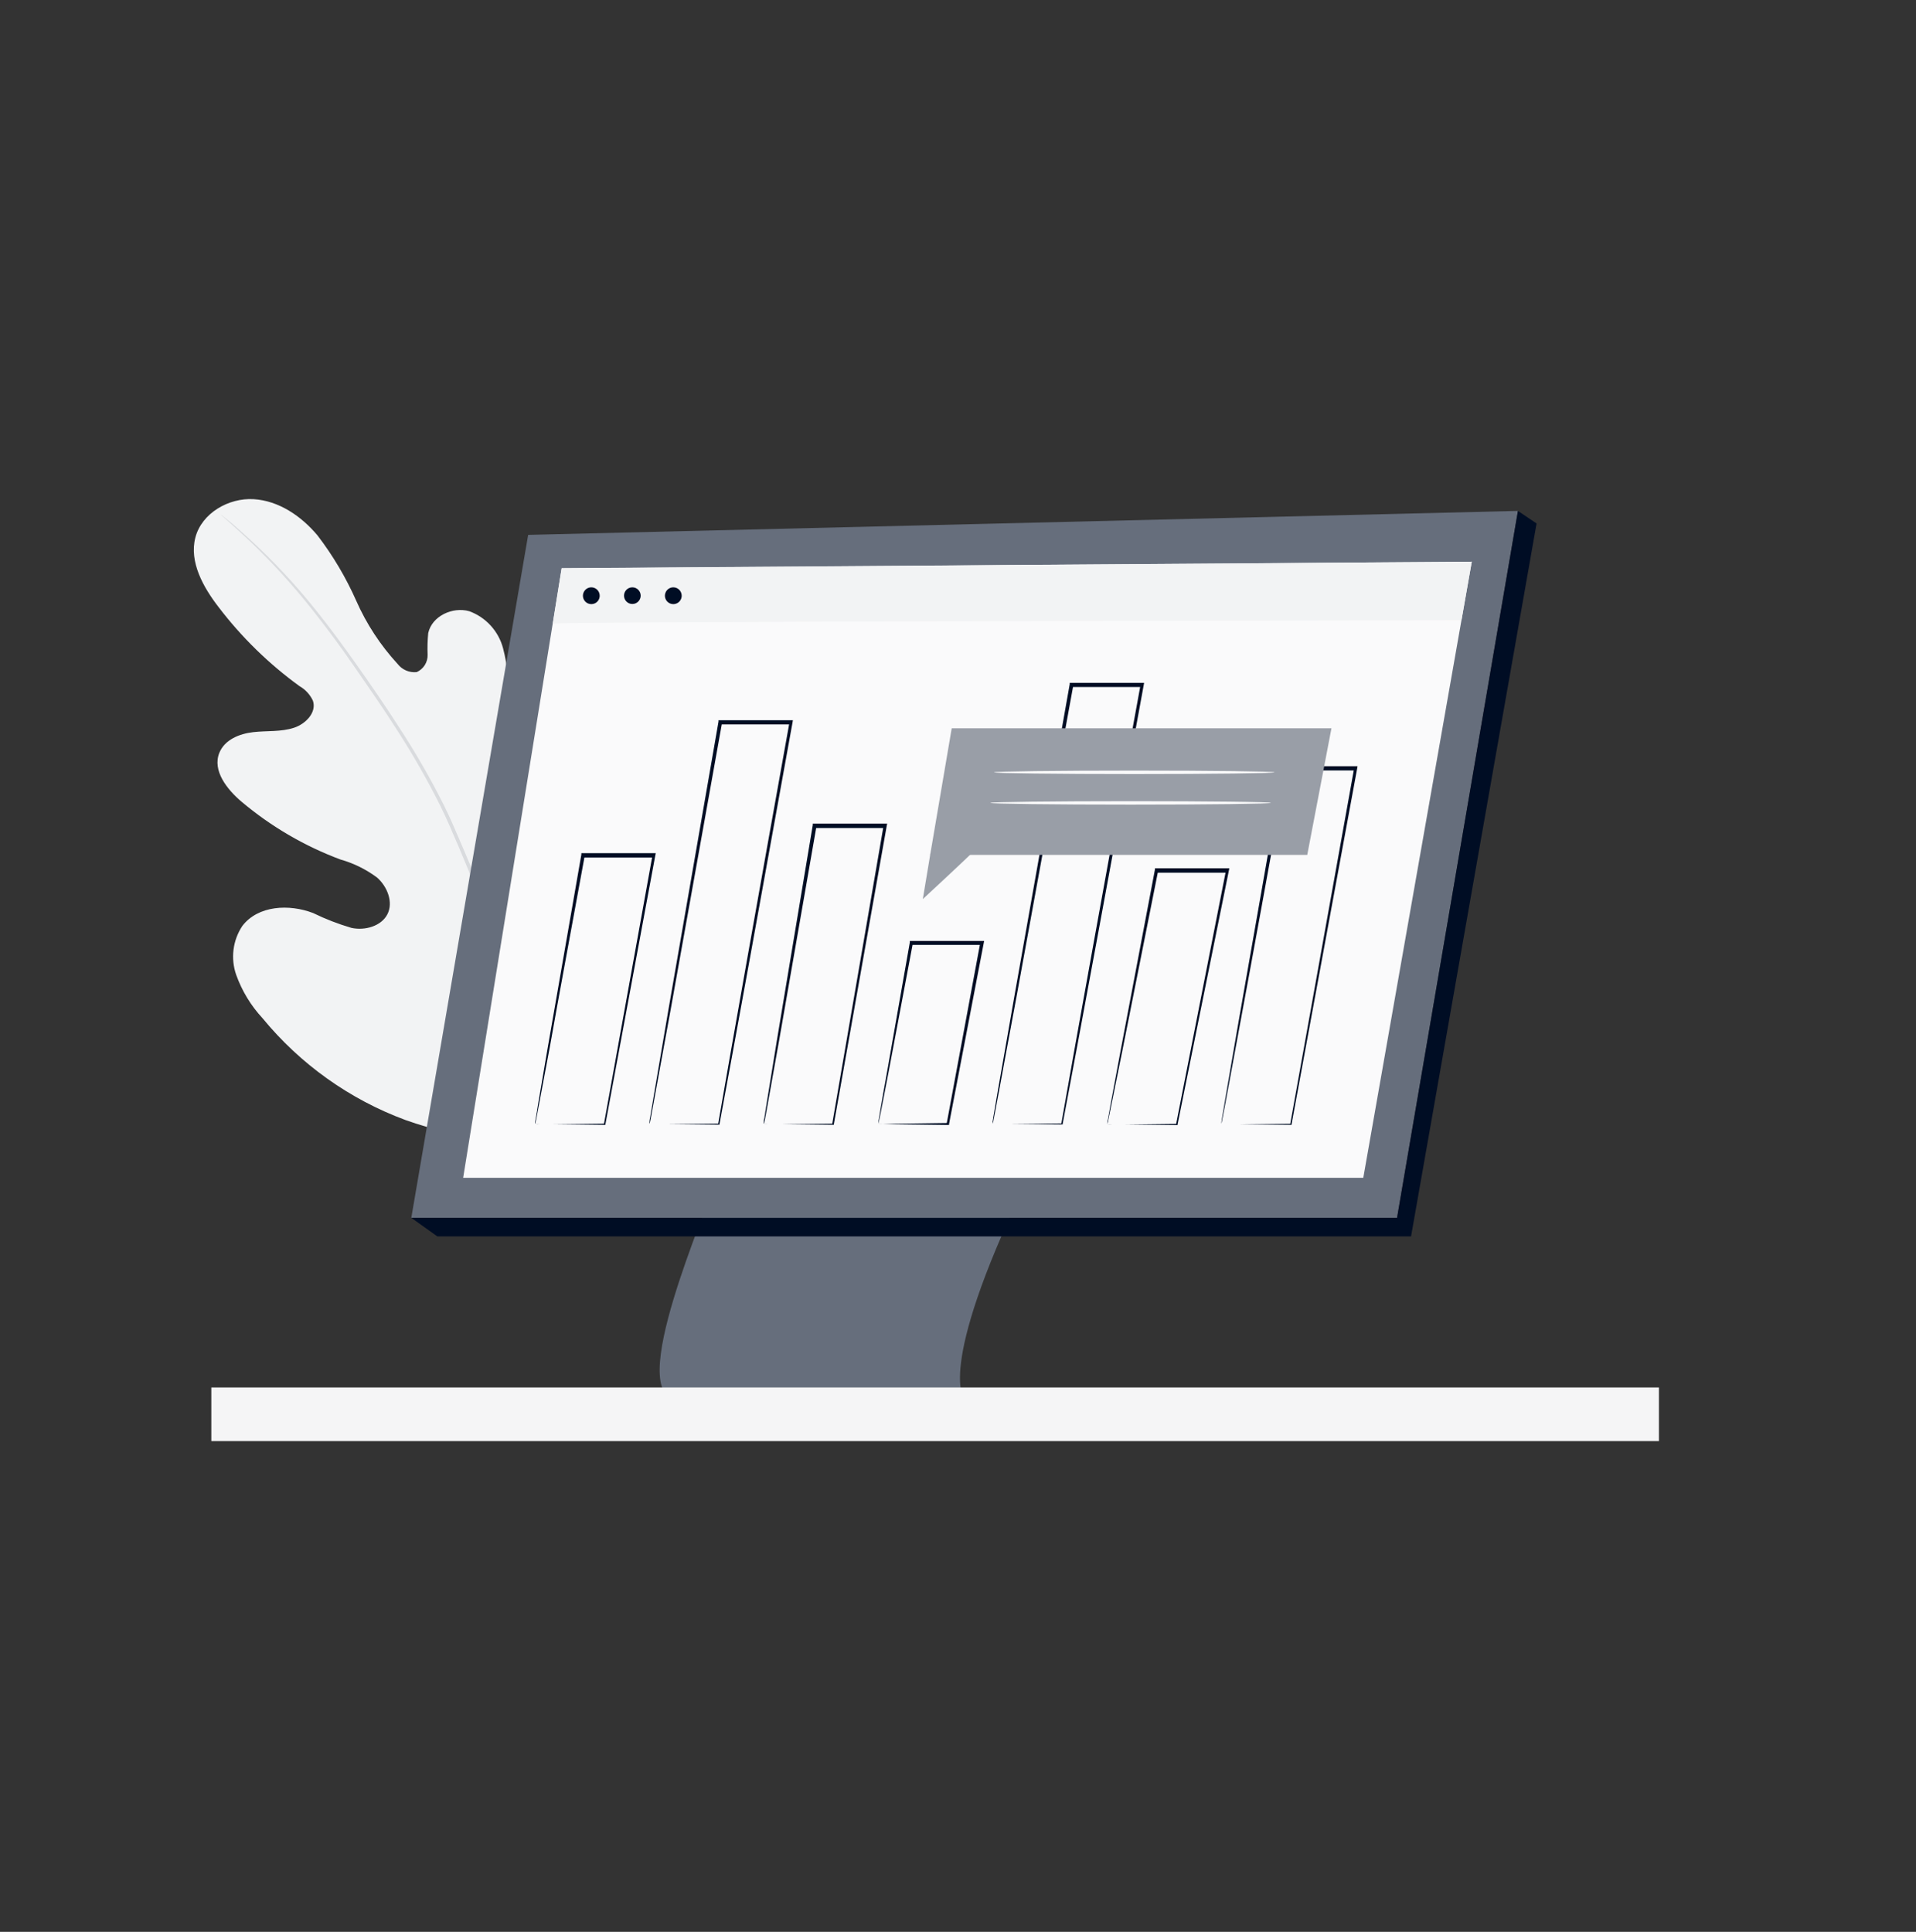
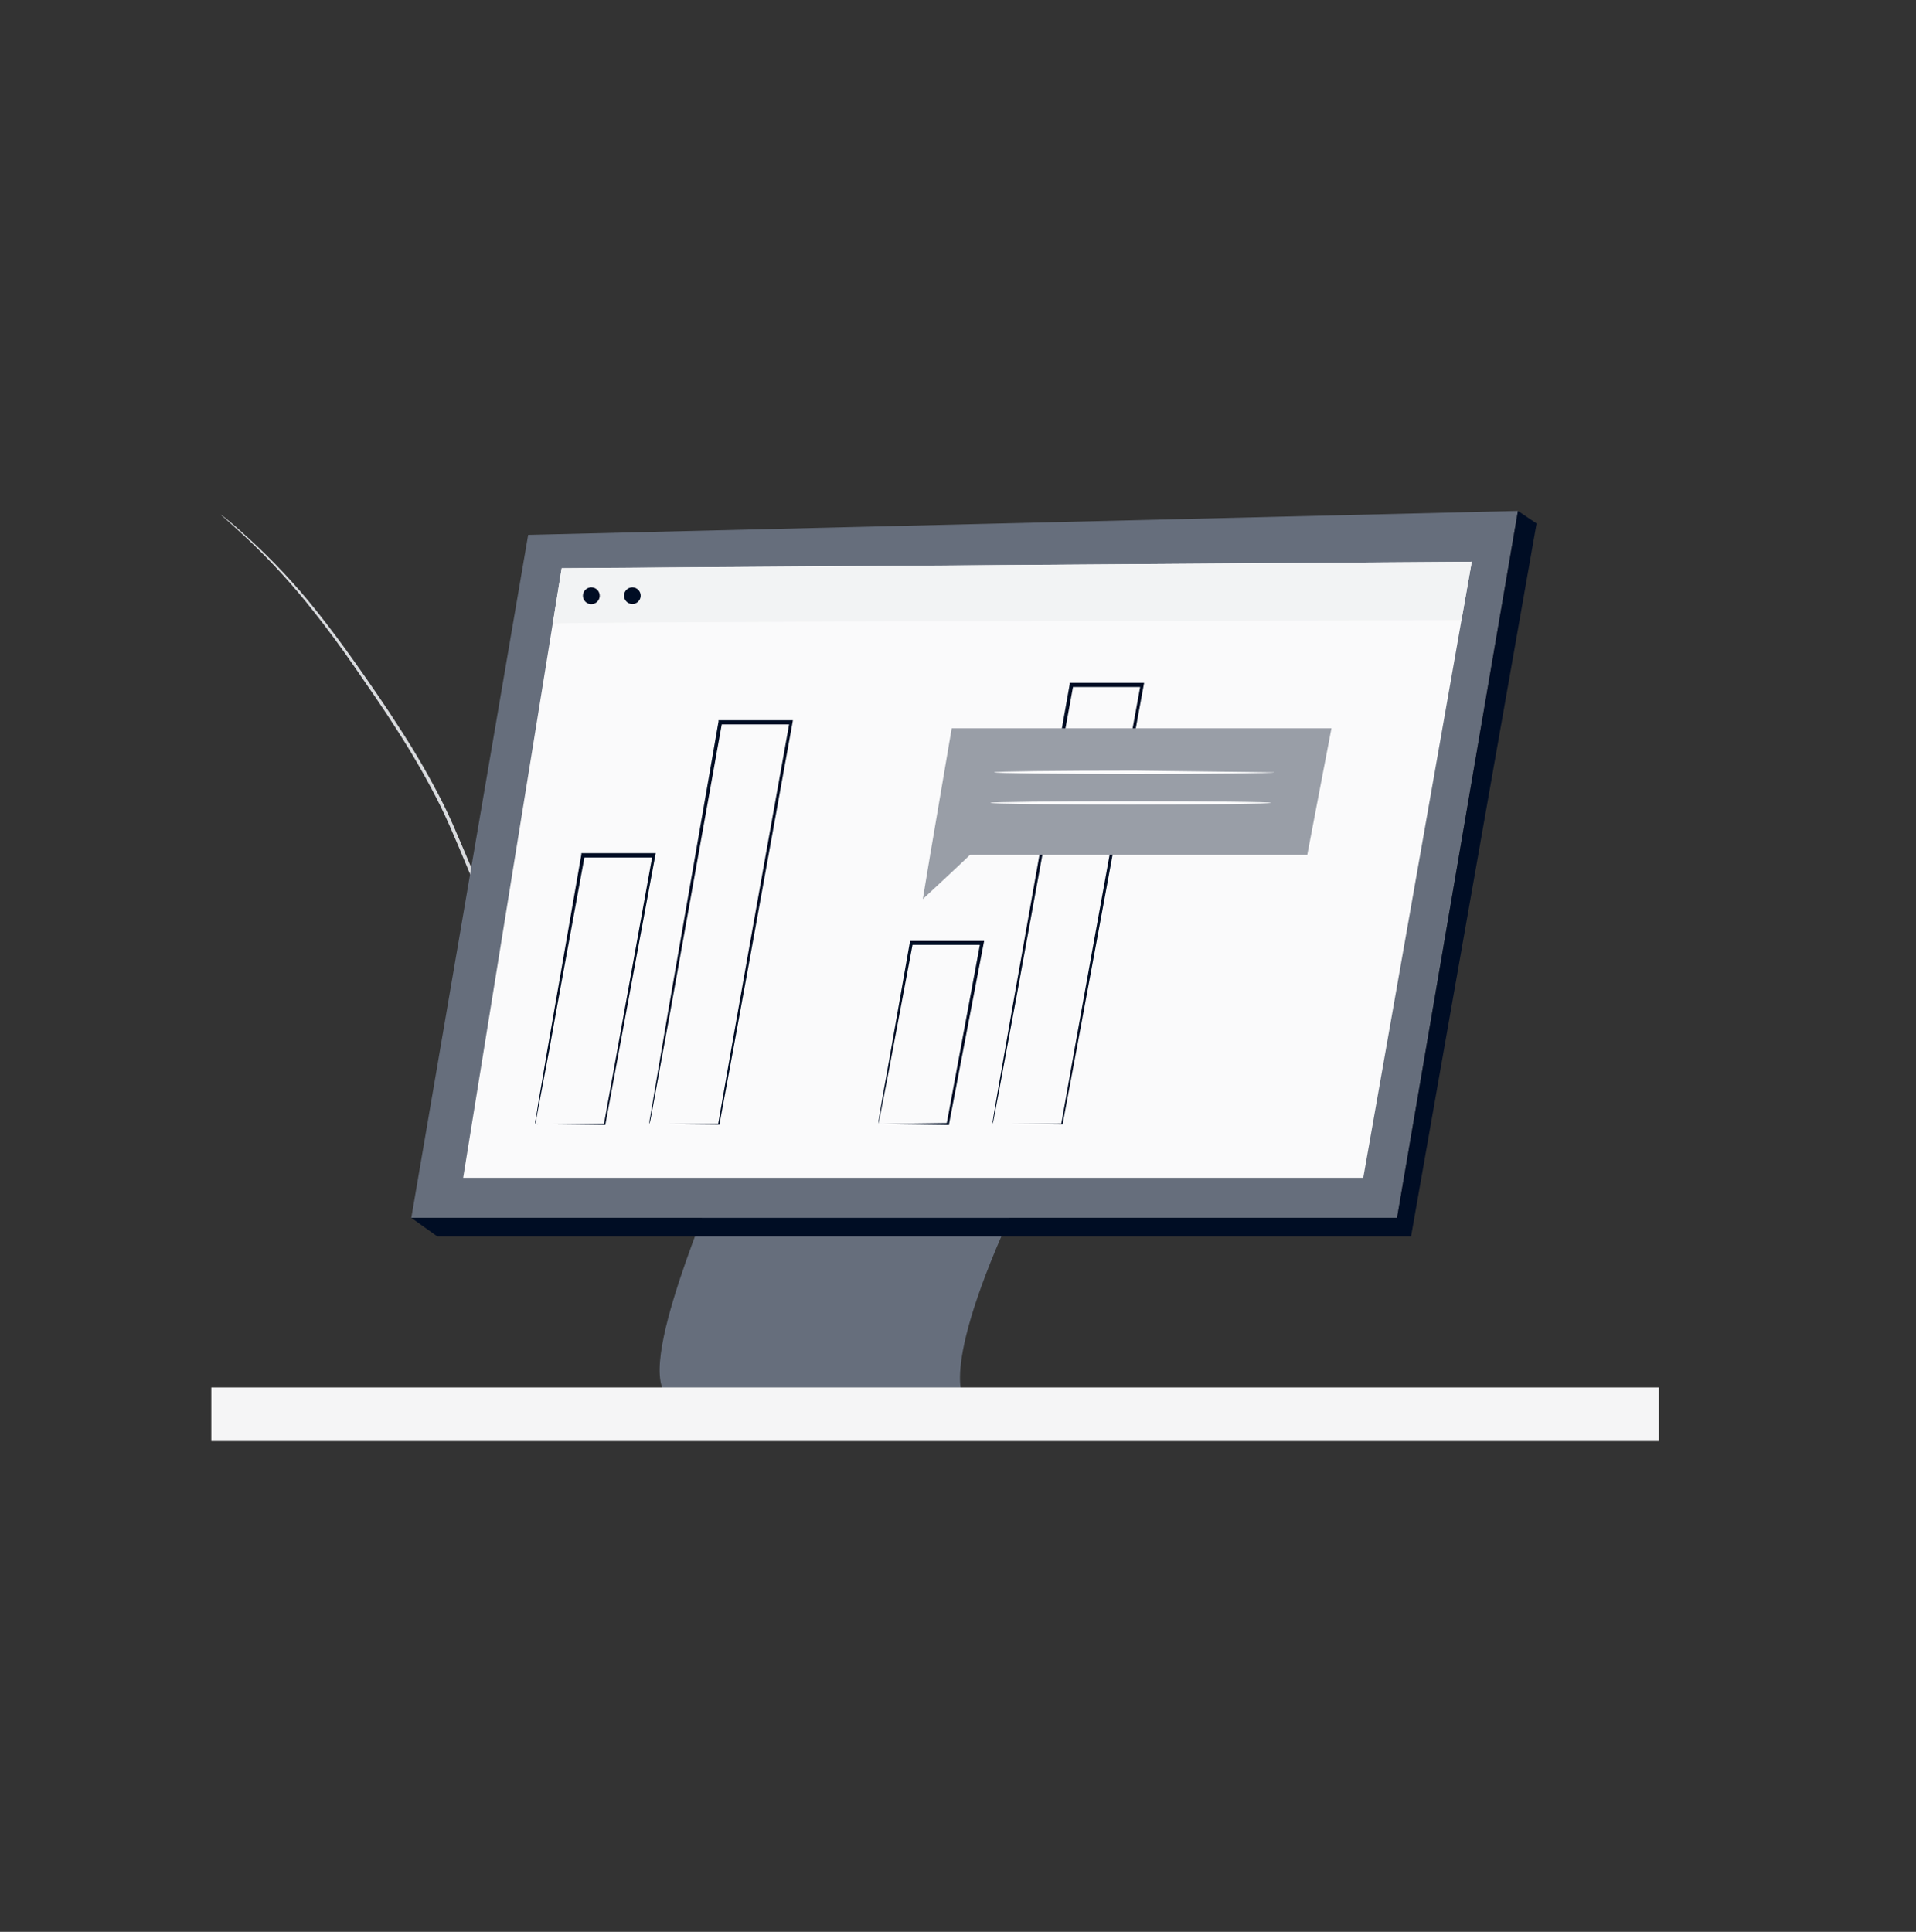
<svg xmlns="http://www.w3.org/2000/svg" width="120" height="121" viewBox="0 0 120 121" fill="none">
  <rect x="0" y="0" width="120" height="121" fill="#333333" stroke="none" />
-   <path d="M35.616 70.474C41.298 66.544 42.619 59.209 42.432 52.608C42.401 51.506 42.526 50.348 42.016 49.355C41.506 48.362 40.278 47.721 39.288 48.181C38.468 48.557 38.104 49.509 37.647 50.292C37.029 51.339 36.128 52.19 35.048 52.746C34.346 53.11 33.477 53.324 32.782 52.95C31.835 52.418 31.731 51.108 31.748 49.988L31.82 43.864C31.89 42.769 31.785 41.67 31.508 40.608C31.369 40.078 31.103 39.59 30.734 39.185C30.365 38.779 29.904 38.47 29.389 38.282C28.349 37.989 27.057 38.58 26.82 39.651C26.776 40.103 26.763 40.558 26.782 41.012C26.788 41.239 26.726 41.464 26.605 41.657C26.484 41.849 26.308 42.002 26.101 42.096C25.874 42.12 25.645 42.086 25.435 41.997C25.225 41.907 25.042 41.765 24.903 41.585C23.826 40.415 22.949 39.076 22.308 37.621C21.664 36.169 20.852 34.798 19.886 33.536C18.869 32.321 17.454 31.358 15.886 31.265C14.318 31.171 12.635 32.142 12.237 33.665C11.839 35.189 12.725 36.779 13.697 38.034C15.133 39.916 16.836 41.579 18.752 42.971C19.123 43.181 19.419 43.503 19.599 43.89C19.846 44.627 19.138 45.345 18.416 45.581C17.599 45.851 16.713 45.759 15.855 45.858C14.997 45.957 14.077 46.323 13.738 47.15C13.288 48.267 14.216 49.444 15.136 50.22C16.975 51.768 19.066 52.99 21.317 53.832C22.146 54.065 22.925 54.449 23.616 54.964C24.261 55.53 24.648 56.52 24.261 57.267C23.874 58.014 22.849 58.3 22.012 58.117C21.186 57.875 20.382 57.564 19.608 57.186C18.108 56.611 16.167 56.706 15.179 57.993C14.882 58.44 14.692 58.949 14.626 59.482C14.559 60.014 14.617 60.555 14.794 61.061C15.154 62.067 15.715 62.99 16.442 63.773C18.809 66.656 21.899 68.858 25.398 70.153C28.885 71.384 32.119 71.725 35.612 70.483" fill="#F2F3F4" />
  <path d="M34.579 70.859C34.358 68.246 34.909 69.662 33.949 66.329C32.874 62.728 31.592 59.193 30.11 55.74L28.957 53.018C28.577 52.124 28.203 51.238 27.783 50.397C26.97 48.777 26.068 47.204 25.079 45.686C24.15 44.229 23.213 42.878 22.328 41.624C21.444 40.37 20.589 39.22 19.773 38.203C18.487 36.591 17.076 35.084 15.552 33.696C15.014 33.204 14.589 32.826 14.292 32.593L13.953 32.319C13.918 32.285 13.879 32.255 13.836 32.23C13.865 32.269 13.899 32.304 13.937 32.334L14.265 32.625C14.549 32.879 14.969 33.255 15.5 33.754C16.989 35.16 18.371 36.674 19.634 38.286C20.444 39.306 21.288 40.442 22.166 41.715C23.044 42.987 23.977 44.321 24.901 45.776C25.878 47.291 26.772 48.859 27.579 50.472C27.995 51.312 28.366 52.191 28.747 53.085L29.894 55.836C31.375 59.282 32.661 62.809 33.747 66.4C34.712 69.719 34.168 68.285 34.412 70.891" fill="#D9DBDE" />
  <path d="M44.665 74.27C44.466 75.433 38.946 87.647 42.509 87.647H60.417C60.417 87.647 58.567 85.909 64.165 74.27H44.665Z" fill="#666E7C" />
  <path d="M33.079 33.502L25.76 76.277H87.498L95.069 32L33.079 33.502Z" fill="#666E7C" />
  <path d="M35.177 35.587L29.008 73.769H85.383L92.177 35.182L35.177 35.587Z" fill="#FAFAFB" />
  <path d="M95.069 32L96.236 32.786L88.375 77.44H27.39L25.76 76.277H87.498L95.069 32Z" fill="#000D24" />
  <path d="M34.619 39.063C34.639 38.926 91.532 38.848 91.532 38.848L92.177 35.182L35.177 35.596L34.619 39.071" fill="#F2F3F4" />
-   <path d="M76.5 70.381V70.273L76.549 69.954C76.602 69.651 76.672 69.237 76.76 68.713C76.955 67.6 77.228 66.003 77.567 64.021C78.271 60.008 79.251 54.422 80.364 48.083V47.992H85.023L85.002 48.12C83.277 57.467 81.767 65.68 80.894 70.401V70.451H80.848L77.605 70.418H76.777H76.574H76.798H77.654L80.861 70.385L80.803 70.43L84.808 48.133L84.916 48.257H80.48L80.584 48.17C79.437 54.471 78.432 60.02 77.687 64.013C77.323 65.999 77.025 67.6 76.818 68.717C76.715 69.259 76.636 69.686 76.578 69.992C76.549 70.128 76.529 70.24 76.512 70.323C76.509 70.342 76.505 70.362 76.5 70.381Z" fill="#000D24" />
-   <path d="M69.35 70.381C69.355 70.28 69.371 70.18 69.395 70.083C69.433 69.863 69.486 69.57 69.553 69.197C69.701 68.399 69.908 67.269 70.169 65.887C70.711 63.02 71.468 59.031 72.333 54.471V54.385H76.992L76.967 54.513C75.66 60.996 74.485 66.76 73.756 70.414V70.468H73.703L70.463 70.43H69.635C69.543 70.436 69.45 70.436 69.358 70.43H69.664H70.525L73.719 70.393L73.653 70.447C74.373 66.789 75.507 61.021 76.781 54.529L76.885 54.658H72.424L72.528 54.575C71.63 59.093 70.844 63.049 70.277 65.891C69.991 67.302 69.764 68.436 69.598 69.234L69.412 70.141C69.412 70.236 69.371 70.314 69.358 70.376L69.35 70.381Z" fill="#000D24" />
  <path d="M62.171 70.381C62.168 70.337 62.168 70.292 62.171 70.248L62.237 69.835C62.299 69.47 62.386 68.949 62.502 68.279C62.742 66.909 63.086 64.936 63.516 62.486C64.393 57.521 65.614 50.648 66.996 42.857V42.77H71.655L71.634 42.894C69.474 54.724 67.567 65.031 66.557 70.381V70.426H66.511L63.255 70.393H62.428H62.154H62.448H63.297L66.516 70.364L66.466 70.406C67.409 65.027 69.271 54.728 71.431 42.903L71.539 43.031H67.116L67.219 42.94C65.808 50.69 64.558 57.542 63.657 62.47C63.201 64.927 62.829 66.909 62.581 68.283L62.283 69.859C62.25 70.033 62.225 70.17 62.204 70.273L62.171 70.381Z" fill="#000D24" />
  <path d="M55.005 70.381C55.008 70.311 55.016 70.242 55.029 70.174C55.059 70.013 55.092 69.81 55.133 69.553C55.228 68.982 55.365 68.188 55.547 67.199C55.907 65.151 56.407 62.308 56.983 59.023V58.936H61.637L61.612 59.064C60.756 63.533 59.986 67.555 59.44 70.397V70.459H59.382L56.155 70.418L55.282 70.381C55.187 70.387 55.092 70.387 54.996 70.381H55.311H56.184L59.362 70.339L59.287 70.397C59.817 67.555 60.566 63.525 61.393 59.052L61.501 59.18H57.069L57.169 59.097C56.556 62.346 56.031 65.155 55.646 67.178C55.456 68.171 55.298 68.974 55.187 69.549C55.133 69.81 55.092 70.025 55.059 70.186C55.044 70.252 55.026 70.317 55.005 70.381Z" fill="#000D24" />
-   <path d="M47.834 70.381C47.834 70.381 47.834 70.352 47.834 70.294C47.834 70.236 47.834 70.133 47.871 70.025C47.913 69.773 47.966 69.425 48.037 68.978C48.19 68.047 48.405 66.715 48.674 65.06C49.237 61.692 50.014 57.008 50.904 51.675V51.588H55.563L55.538 51.716C54.173 59.424 52.969 66.239 52.228 70.393V70.447H52.178L48.943 70.41H48.095C48.002 70.416 47.91 70.416 47.817 70.41H47.896H48.12H48.98L52.178 70.377L52.117 70.426L55.336 51.733L55.443 51.861H51.028L51.132 51.774C50.209 57.07 49.398 61.704 48.815 65.06C48.517 66.715 48.281 68.06 48.111 68.999C48.029 69.45 47.966 69.826 47.917 70.062L47.863 70.344L47.834 70.381Z" fill="#000D24" />
  <path d="M40.676 70.381C40.671 70.341 40.671 70.301 40.676 70.261C40.676 70.17 40.709 70.05 40.734 69.897C40.792 69.562 40.87 69.069 40.974 68.473C41.185 67.232 41.495 65.416 41.876 63.173C42.662 58.642 43.759 52.337 45 45.199V45.112H49.659L49.638 45.241C47.71 55.965 46.005 65.341 45.066 70.393V70.439H45.021L41.773 70.406H40.945H40.746H40.966H41.814L45.029 70.373L44.975 70.418C45.852 65.354 47.516 55.969 49.444 45.249L49.547 45.373H45.116L45.219 45.286C43.949 52.386 42.824 58.655 42.017 63.161C41.603 65.412 41.276 67.22 41.044 68.478C40.933 69.098 40.842 69.578 40.779 69.922C40.746 70.079 40.726 70.203 40.705 70.298C40.684 70.393 40.676 70.381 40.676 70.381Z" fill="#000D24" />
  <path d="M37.56 37.309C37.561 37.413 37.531 37.515 37.474 37.602C37.417 37.688 37.335 37.757 37.239 37.797C37.143 37.837 37.037 37.848 36.935 37.828C36.833 37.809 36.739 37.759 36.665 37.686C36.591 37.612 36.54 37.519 36.52 37.417C36.499 37.315 36.509 37.209 36.549 37.112C36.589 37.016 36.656 36.934 36.742 36.876C36.829 36.818 36.931 36.787 37.035 36.787C37.173 36.787 37.307 36.842 37.405 36.94C37.503 37.037 37.559 37.17 37.56 37.309Z" fill="#000D24" />
  <path d="M39.604 37.83C39.892 37.83 40.126 37.596 40.126 37.309C40.126 37.02 39.892 36.787 39.604 36.787C39.316 36.787 39.083 37.02 39.083 37.309C39.083 37.596 39.316 37.83 39.604 37.83Z" fill="#000D24" />
-   <path d="M42.695 37.309C42.696 37.413 42.666 37.515 42.608 37.602C42.551 37.689 42.469 37.757 42.373 37.797C42.277 37.838 42.171 37.848 42.068 37.828C41.966 37.808 41.872 37.758 41.798 37.684C41.724 37.61 41.674 37.516 41.654 37.414C41.634 37.312 41.645 37.206 41.685 37.11C41.725 37.013 41.793 36.931 41.88 36.874C41.967 36.816 42.07 36.786 42.174 36.787C42.312 36.788 42.444 36.843 42.541 36.941C42.639 37.039 42.694 37.17 42.695 37.309Z" fill="#000D24" />
  <path d="M33.51 70.381C33.51 70.381 33.51 70.273 33.555 70.062C33.6 69.851 33.642 69.52 33.708 69.123C33.853 68.296 34.056 67.083 34.308 65.598C34.838 62.561 35.57 58.34 36.41 53.524V53.437H41.069L41.044 53.566C39.766 60.459 38.628 66.574 37.92 70.397V70.451H37.87L34.631 70.414H33.803C33.709 70.42 33.616 70.42 33.522 70.414H33.605H33.828H34.689L37.887 70.377L37.821 70.43L40.862 53.586L40.965 53.71H36.513L36.617 53.623C35.744 58.402 34.962 62.59 34.432 65.598C34.151 67.091 33.927 68.296 33.766 69.14C33.691 69.553 33.629 69.868 33.584 70.1L33.534 70.352C33.526 70.362 33.518 70.372 33.51 70.381Z" fill="#000D24" />
  <path d="M81.874 53.545H58.257L59.606 45.617H83.389L81.874 53.545Z" fill="#999EA7" />
  <path d="M58.257 53.545L57.797 56.313C57.797 56.313 60.901 53.437 60.851 53.437H58.278" fill="#999EA7" />
-   <path d="M79.826 48.373C79.826 48.43 75.891 48.48 71.042 48.48C66.193 48.48 62.254 48.43 62.254 48.373C62.254 48.315 66.189 48.265 71.042 48.265C75.895 48.265 79.826 48.315 79.826 48.373Z" fill="#FAFAFB" />
+   <path d="M79.826 48.373C79.826 48.43 75.891 48.48 71.042 48.48C66.193 48.48 62.254 48.43 62.254 48.373C62.254 48.315 66.189 48.265 71.042 48.265Z" fill="#FAFAFB" />
  <path d="M79.595 50.288C79.595 50.346 75.66 50.396 70.81 50.396C65.961 50.396 62.022 50.346 62.022 50.288C62.022 50.23 65.957 50.181 70.81 50.181C75.664 50.181 79.595 50.226 79.595 50.288Z" fill="#FAFAFB" />
  <path d="M103.9 86.903H13.235V90.261H103.9V86.903Z" fill="#F5F5F6" />
</svg>